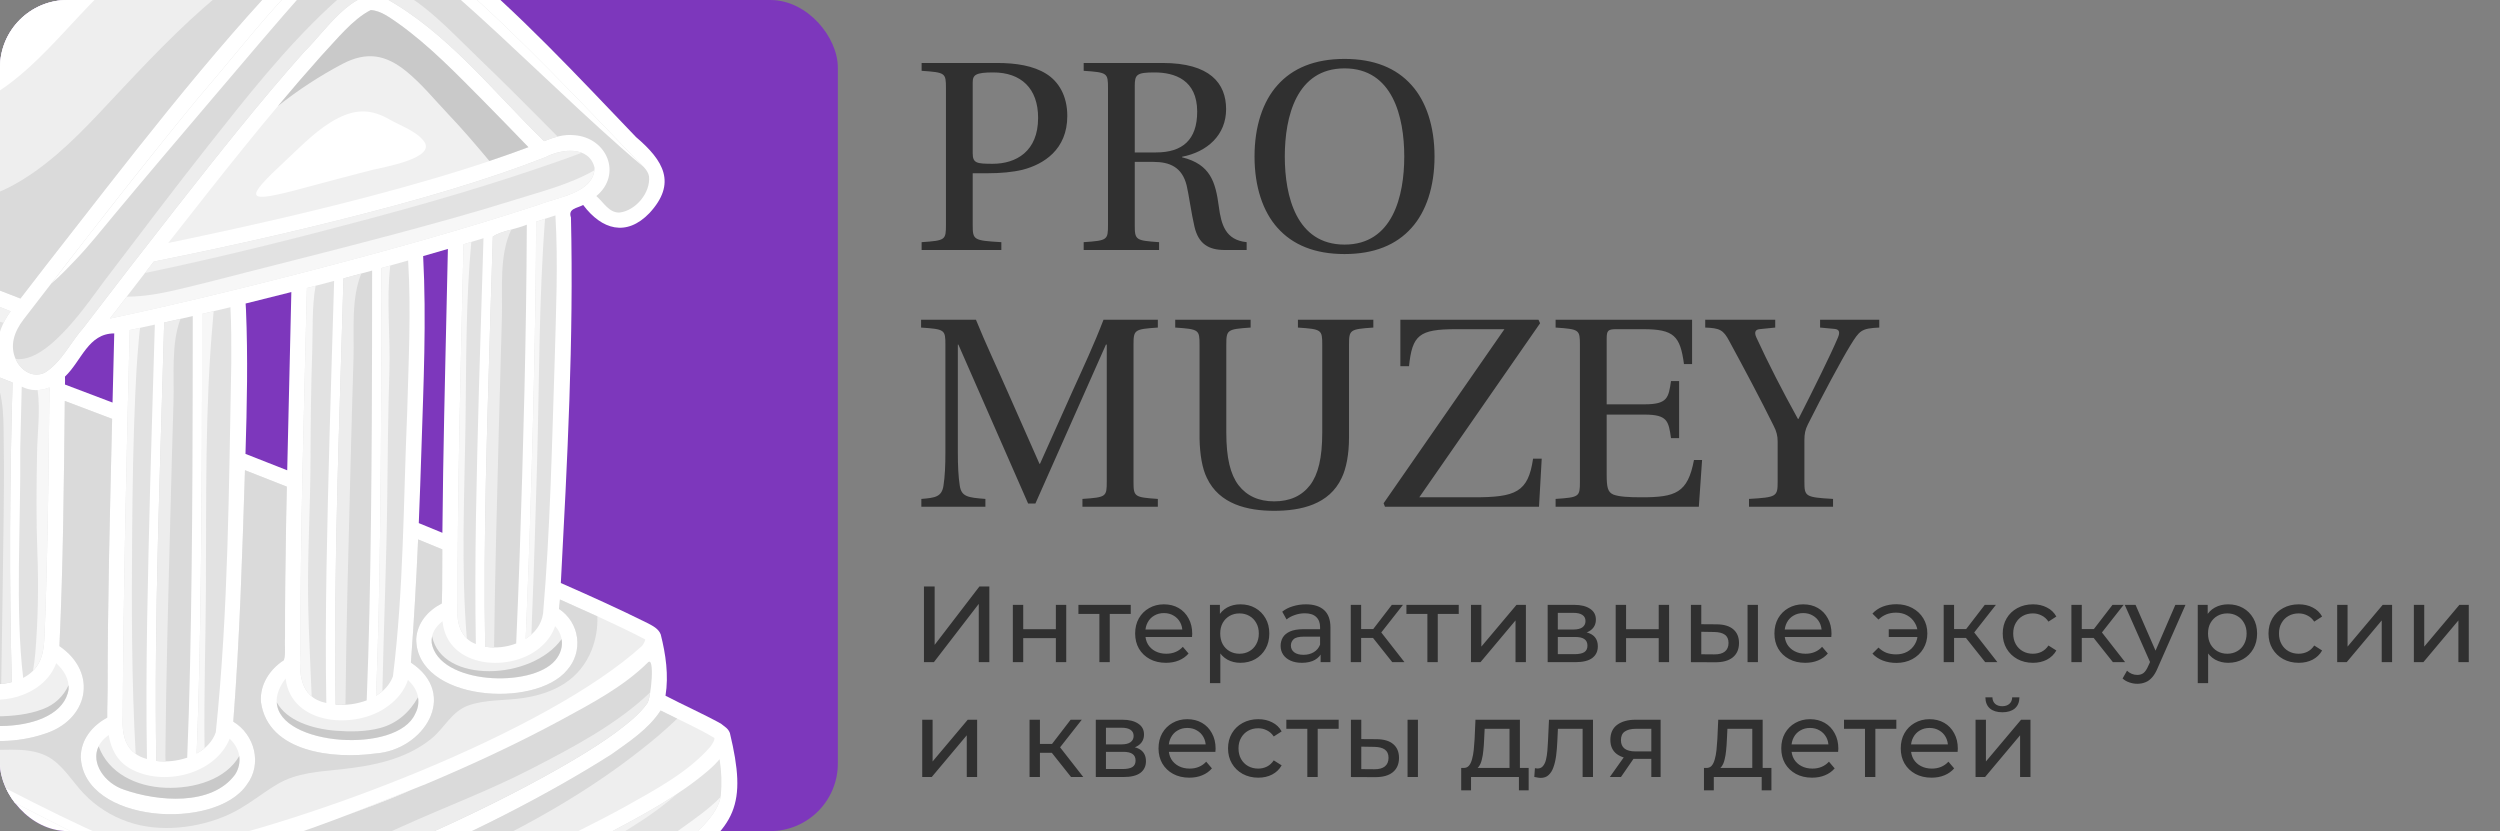
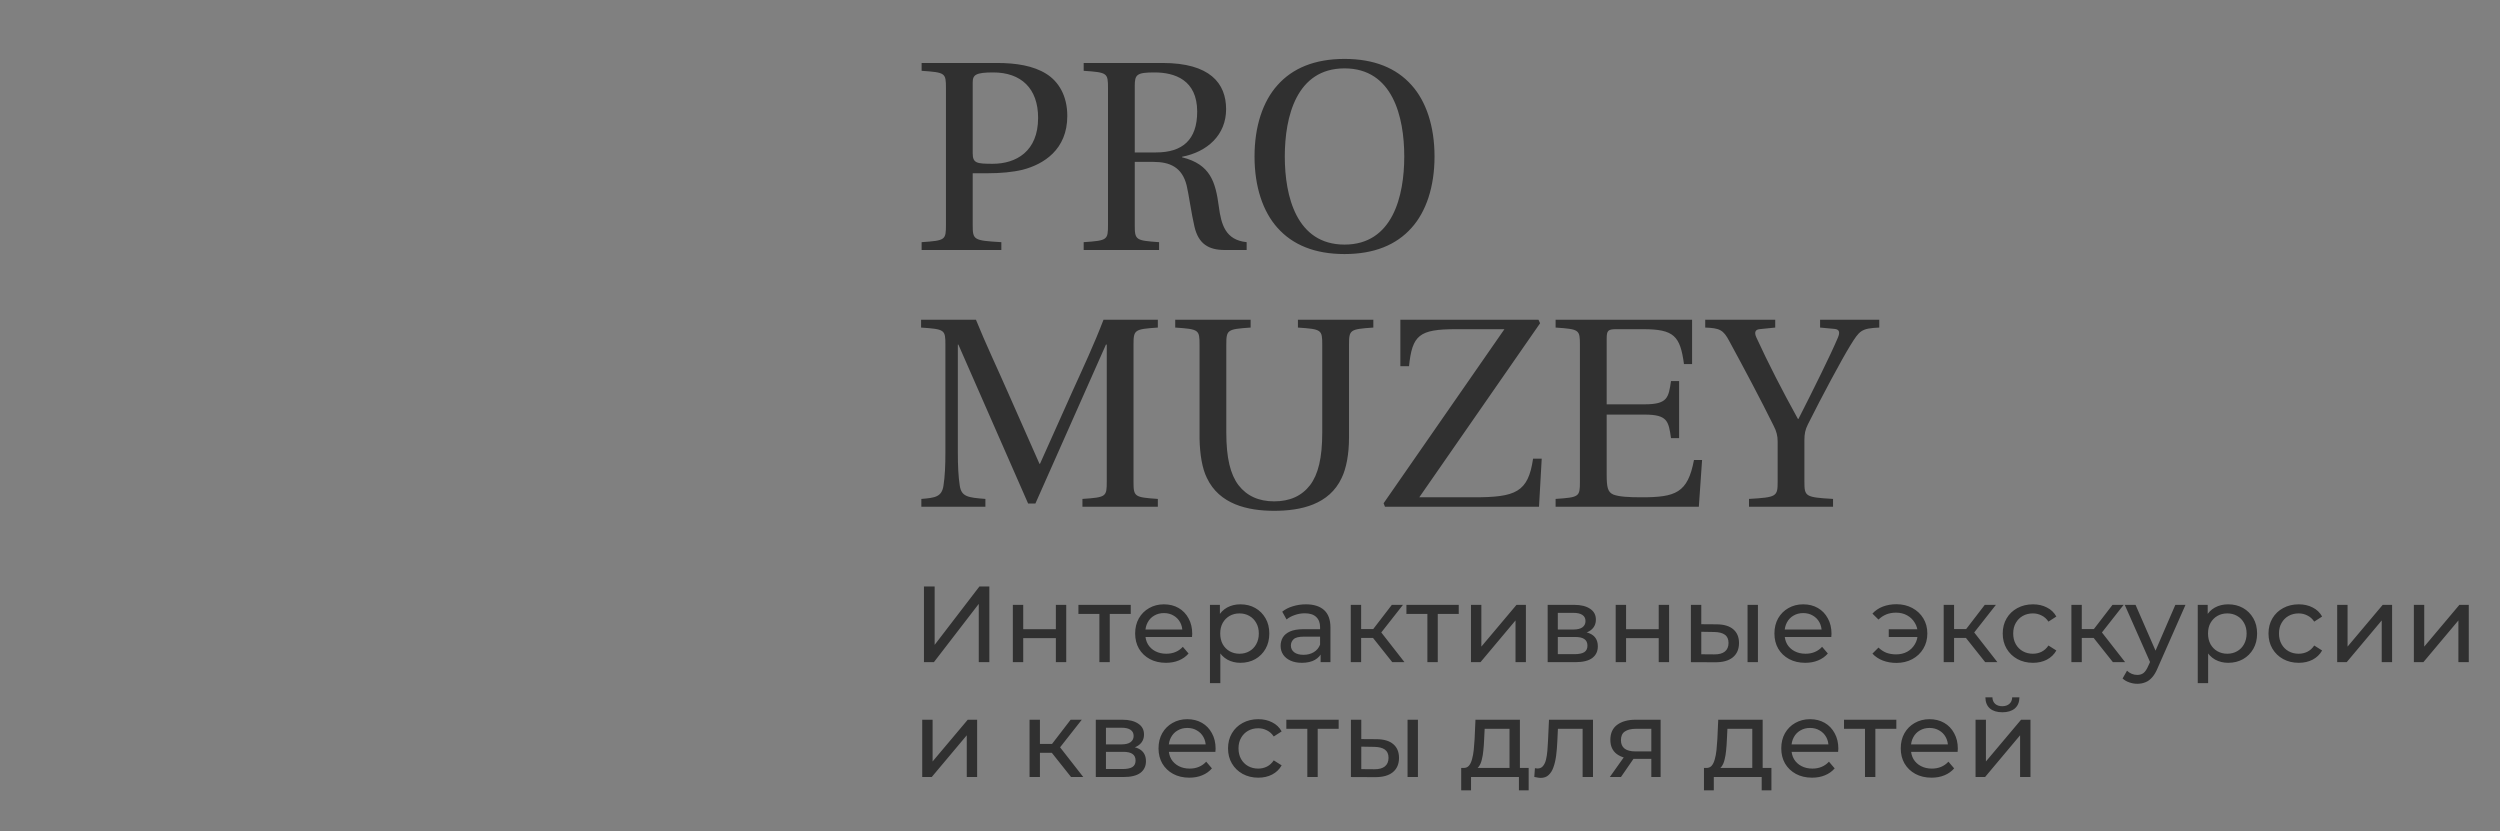
<svg xmlns="http://www.w3.org/2000/svg" width="370" height="123" viewBox="0 0 370 123" fill="none">
  <rect x="0" y="0" width="370" height="123" fill="#808080" stroke="none" />
  <g clip-path="url(#clip0_1618_2217)">
    <path d="M136.744 98V86.8H138.328V95.44L144.952 86.8H146.424V98H144.856V89.376L138.216 98H136.744ZM149.9 98V89.52H151.436V93.12H156.268V89.52H157.804V98H156.268V94.448H151.436V98H149.9ZM162.71 98V90.464L163.094 90.864H159.606V89.52H167.351V90.864H163.878L164.246 90.464V98H162.71ZM172.562 98.096C171.655 98.096 170.855 97.909 170.162 97.536C169.479 97.163 168.946 96.651 168.562 96C168.189 95.349 168.002 94.603 168.002 93.76C168.002 92.917 168.183 92.171 168.546 91.52C168.919 90.869 169.426 90.363 170.066 90C170.717 89.627 171.447 89.44 172.258 89.44C173.079 89.44 173.805 89.621 174.434 89.984C175.063 90.347 175.554 90.859 175.906 91.52C176.269 92.171 176.45 92.933 176.45 93.808C176.45 93.872 176.445 93.947 176.434 94.032C176.434 94.117 176.429 94.197 176.418 94.272H169.202V93.168H175.618L174.994 93.552C175.005 93.008 174.893 92.523 174.658 92.096C174.423 91.669 174.098 91.339 173.682 91.104C173.277 90.859 172.802 90.736 172.258 90.736C171.725 90.736 171.25 90.859 170.834 91.104C170.418 91.339 170.093 91.675 169.858 92.112C169.623 92.539 169.506 93.029 169.506 93.584V93.84C169.506 94.405 169.634 94.912 169.89 95.36C170.157 95.797 170.525 96.139 170.994 96.384C171.463 96.629 172.002 96.752 172.61 96.752C173.111 96.752 173.565 96.667 173.97 96.496C174.386 96.325 174.749 96.069 175.058 95.728L175.906 96.72C175.522 97.168 175.042 97.509 174.466 97.744C173.901 97.979 173.266 98.096 172.562 98.096ZM183.569 98.096C182.865 98.096 182.22 97.936 181.633 97.616C181.057 97.285 180.593 96.8 180.241 96.16C179.9 95.52 179.729 94.72 179.729 93.76C179.729 92.8 179.894 92 180.225 91.36C180.566 90.72 181.025 90.24 181.601 89.92C182.188 89.6 182.844 89.44 183.569 89.44C184.401 89.44 185.137 89.621 185.777 89.984C186.417 90.347 186.924 90.853 187.297 91.504C187.67 92.144 187.857 92.896 187.857 93.76C187.857 94.624 187.67 95.381 187.297 96.032C186.924 96.683 186.417 97.189 185.777 97.552C185.137 97.915 184.401 98.096 183.569 98.096ZM179.073 101.104V89.52H180.545V91.808L180.449 93.776L180.609 95.744V101.104H179.073ZM183.441 96.752C183.985 96.752 184.47 96.629 184.897 96.384C185.334 96.139 185.676 95.792 185.921 95.344C186.177 94.885 186.305 94.357 186.305 93.76C186.305 93.152 186.177 92.629 185.921 92.192C185.676 91.744 185.334 91.397 184.897 91.152C184.47 90.907 183.985 90.784 183.441 90.784C182.908 90.784 182.422 90.907 181.985 91.152C181.558 91.397 181.217 91.744 180.961 92.192C180.716 92.629 180.593 93.152 180.593 93.76C180.593 94.357 180.716 94.885 180.961 95.344C181.217 95.792 181.558 96.139 181.985 96.384C182.422 96.629 182.908 96.752 183.441 96.752ZM195.451 98V96.208L195.371 95.872V92.816C195.371 92.165 195.179 91.664 194.795 91.312C194.421 90.949 193.856 90.768 193.099 90.768C192.597 90.768 192.107 90.853 191.627 91.024C191.147 91.184 190.741 91.403 190.411 91.68L189.771 90.528C190.208 90.176 190.731 89.909 191.339 89.728C191.957 89.536 192.603 89.44 193.275 89.44C194.437 89.44 195.333 89.723 195.963 90.288C196.592 90.853 196.907 91.717 196.907 92.88V98H195.451ZM192.667 98.096C192.037 98.096 191.483 97.989 191.003 97.776C190.533 97.563 190.171 97.269 189.915 96.896C189.659 96.512 189.531 96.08 189.531 95.6C189.531 95.141 189.637 94.725 189.851 94.352C190.075 93.979 190.432 93.68 190.923 93.456C191.424 93.232 192.096 93.12 192.939 93.12H195.627V94.224H193.003C192.235 94.224 191.717 94.352 191.451 94.608C191.184 94.864 191.051 95.173 191.051 95.536C191.051 95.952 191.216 96.288 191.547 96.544C191.877 96.789 192.336 96.912 192.923 96.912C193.499 96.912 194 96.784 194.427 96.528C194.864 96.272 195.179 95.899 195.371 95.408L195.675 96.464C195.472 96.965 195.115 97.365 194.603 97.664C194.091 97.952 193.445 98.096 192.667 98.096ZM206.056 98L202.776 93.872L204.04 93.104L207.864 98H206.056ZM199.912 98V89.52H201.448V98H199.912ZM200.984 94.416V93.104H203.784V94.416H200.984ZM204.168 93.936L202.744 93.744L205.992 89.52H207.64L204.168 93.936ZM211.254 98V90.464L211.638 90.864H208.15V89.52H215.894V90.864H212.422L212.79 90.464V98H211.254ZM217.705 98V89.52H219.241V95.696L224.441 89.52H225.833V98H224.297V91.824L219.113 98H217.705ZM229.054 98V89.52H232.99C233.982 89.52 234.761 89.712 235.326 90.096C235.902 90.469 236.19 91.003 236.19 91.696C236.19 92.389 235.918 92.928 235.374 93.312C234.841 93.685 234.132 93.872 233.246 93.872L233.486 93.456C234.5 93.456 235.252 93.643 235.742 94.016C236.233 94.389 236.478 94.939 236.478 95.664C236.478 96.4 236.201 96.976 235.646 97.392C235.102 97.797 234.265 98 233.134 98H229.054ZM230.558 96.816H233.022C233.662 96.816 234.142 96.72 234.462 96.528C234.782 96.325 234.942 96.005 234.942 95.568C234.942 95.12 234.793 94.795 234.494 94.592C234.206 94.379 233.748 94.272 233.118 94.272H230.558V96.816ZM230.558 93.168H232.862C233.449 93.168 233.892 93.061 234.19 92.848C234.5 92.624 234.654 92.315 234.654 91.92C234.654 91.515 234.5 91.211 234.19 91.008C233.892 90.805 233.449 90.704 232.862 90.704H230.558V93.168ZM239.122 98V89.52H240.658V93.12H245.49V89.52H247.026V98H245.49V94.448H240.658V98H239.122ZM258.637 98V89.52H260.173V98H258.637ZM254.077 92.4C255.154 92.411 255.97 92.656 256.525 93.136C257.09 93.616 257.373 94.293 257.373 95.168C257.373 96.085 257.064 96.795 256.445 97.296C255.837 97.787 254.962 98.027 253.821 98.016L250.253 98V89.52H251.789V92.384L254.077 92.4ZM253.709 96.848C254.392 96.859 254.914 96.72 255.277 96.432C255.64 96.144 255.821 95.717 255.821 95.152C255.821 94.597 255.64 94.192 255.277 93.936C254.925 93.68 254.402 93.547 253.709 93.536L251.789 93.504V96.832L253.709 96.848ZM267.175 98.096C266.269 98.096 265.469 97.909 264.775 97.536C264.093 97.163 263.559 96.651 263.175 96C262.802 95.349 262.615 94.603 262.615 93.76C262.615 92.917 262.797 92.171 263.159 91.52C263.533 90.869 264.039 90.363 264.679 90C265.33 89.627 266.061 89.44 266.871 89.44C267.693 89.44 268.418 89.621 269.047 89.984C269.677 90.347 270.167 90.859 270.519 91.52C270.882 92.171 271.063 92.933 271.063 93.808C271.063 93.872 271.058 93.947 271.047 94.032C271.047 94.117 271.042 94.197 271.031 94.272H263.815V93.168H270.231L269.607 93.552C269.618 93.008 269.506 92.523 269.271 92.096C269.037 91.669 268.711 91.339 268.295 91.104C267.89 90.859 267.415 90.736 266.871 90.736C266.338 90.736 265.863 90.859 265.447 91.104C265.031 91.339 264.706 91.675 264.471 92.112C264.237 92.539 264.119 93.029 264.119 93.584V93.84C264.119 94.405 264.247 94.912 264.503 95.36C264.77 95.797 265.138 96.139 265.607 96.384C266.077 96.629 266.615 96.752 267.223 96.752C267.725 96.752 268.178 96.667 268.583 96.496C268.999 96.325 269.362 96.069 269.671 95.728L270.519 96.72C270.135 97.168 269.655 97.509 269.079 97.744C268.514 97.979 267.879 98.096 267.175 98.096ZM279.535 94.272V93.136H284.287V94.272H279.535ZM280.671 89.424C281.546 89.424 282.33 89.611 283.023 89.984C283.716 90.357 284.26 90.869 284.655 91.52C285.05 92.171 285.247 92.917 285.247 93.76C285.247 94.592 285.05 95.339 284.655 96C284.26 96.661 283.716 97.179 283.023 97.552C282.33 97.925 281.546 98.112 280.671 98.112C279.946 98.112 279.274 97.995 278.655 97.76C278.047 97.525 277.535 97.184 277.119 96.736L278.015 95.84C278.367 96.181 278.756 96.437 279.183 96.608C279.62 96.768 280.095 96.848 280.607 96.848C281.226 96.848 281.775 96.72 282.255 96.464C282.735 96.197 283.114 95.829 283.391 95.36C283.679 94.891 283.823 94.357 283.823 93.76C283.823 93.163 283.679 92.635 283.391 92.176C283.114 91.707 282.735 91.339 282.255 91.072C281.775 90.805 281.226 90.672 280.607 90.672C280.095 90.672 279.62 90.757 279.183 90.928C278.756 91.099 278.367 91.355 278.015 91.696L277.119 90.816C277.535 90.357 278.047 90.011 278.655 89.776C279.274 89.541 279.946 89.424 280.671 89.424ZM293.81 98L290.53 93.872L291.794 93.104L295.618 98H293.81ZM287.666 98V89.52H289.202V98H287.666ZM288.738 94.416V93.104H291.538V94.416H288.738ZM291.922 93.936L290.498 93.744L293.746 89.52H295.394L291.922 93.936ZM300.883 98.096C300.019 98.096 299.246 97.909 298.563 97.536C297.891 97.163 297.363 96.651 296.979 96C296.595 95.349 296.403 94.603 296.403 93.76C296.403 92.917 296.595 92.171 296.979 91.52C297.363 90.869 297.891 90.363 298.563 90C299.246 89.627 300.019 89.44 300.883 89.44C301.651 89.44 302.334 89.595 302.931 89.904C303.539 90.203 304.009 90.651 304.339 91.248L303.171 92C302.894 91.584 302.553 91.28 302.147 91.088C301.753 90.885 301.326 90.784 300.867 90.784C300.313 90.784 299.817 90.907 299.379 91.152C298.942 91.397 298.595 91.744 298.339 92.192C298.083 92.629 297.955 93.152 297.955 93.76C297.955 94.368 298.083 94.896 298.339 95.344C298.595 95.792 298.942 96.139 299.379 96.384C299.817 96.629 300.313 96.752 300.867 96.752C301.326 96.752 301.753 96.656 302.147 96.464C302.553 96.261 302.894 95.952 303.171 95.536L304.339 96.272C304.009 96.859 303.539 97.312 302.931 97.632C302.334 97.941 301.651 98.096 300.883 98.096ZM312.712 98L309.432 93.872L310.696 93.104L314.52 98H312.712ZM306.568 98V89.52H308.104V98H306.568ZM307.64 94.416V93.104H310.44V94.416H307.64ZM310.824 93.936L309.4 93.744L312.648 89.52H314.296L310.824 93.936ZM316.318 101.2C315.913 101.2 315.518 101.131 315.134 100.992C314.75 100.864 314.419 100.672 314.142 100.416L314.798 99.264C315.011 99.467 315.246 99.621 315.502 99.728C315.758 99.835 316.03 99.888 316.318 99.888C316.691 99.888 317.001 99.792 317.246 99.6C317.491 99.408 317.721 99.067 317.934 98.576L318.462 97.408L318.622 97.216L321.95 89.52H323.454L319.342 98.848C319.097 99.445 318.819 99.915 318.51 100.256C318.211 100.597 317.881 100.837 317.518 100.976C317.155 101.125 316.755 101.2 316.318 101.2ZM318.334 98.272L314.462 89.52H316.062L319.358 97.072L318.334 98.272ZM329.763 98.096C329.059 98.096 328.413 97.936 327.827 97.616C327.251 97.285 326.787 96.8 326.435 96.16C326.093 95.52 325.923 94.72 325.923 93.76C325.923 92.8 326.088 92 326.419 91.36C326.76 90.72 327.219 90.24 327.795 89.92C328.381 89.6 329.037 89.44 329.763 89.44C330.595 89.44 331.331 89.621 331.971 89.984C332.611 90.347 333.117 90.853 333.491 91.504C333.864 92.144 334.051 92.896 334.051 93.76C334.051 94.624 333.864 95.381 333.491 96.032C333.117 96.683 332.611 97.189 331.971 97.552C331.331 97.915 330.595 98.096 329.763 98.096ZM325.267 101.104V89.52H326.739V91.808L326.643 93.776L326.803 95.744V101.104H325.267ZM329.635 96.752C330.179 96.752 330.664 96.629 331.091 96.384C331.528 96.139 331.869 95.792 332.115 95.344C332.371 94.885 332.499 94.357 332.499 93.76C332.499 93.152 332.371 92.629 332.115 92.192C331.869 91.744 331.528 91.397 331.091 91.152C330.664 90.907 330.179 90.784 329.635 90.784C329.101 90.784 328.616 90.907 328.179 91.152C327.752 91.397 327.411 91.744 327.155 92.192C326.909 92.629 326.787 93.152 326.787 93.76C326.787 94.357 326.909 94.885 327.155 95.344C327.411 95.792 327.752 96.139 328.179 96.384C328.616 96.629 329.101 96.752 329.635 96.752ZM340.218 98.096C339.354 98.096 338.581 97.909 337.898 97.536C337.226 97.163 336.698 96.651 336.314 96C335.93 95.349 335.738 94.603 335.738 93.76C335.738 92.917 335.93 92.171 336.314 91.52C336.698 90.869 337.226 90.363 337.898 90C338.581 89.627 339.354 89.44 340.218 89.44C340.986 89.44 341.669 89.595 342.266 89.904C342.874 90.203 343.344 90.651 343.674 91.248L342.506 92C342.229 91.584 341.888 91.28 341.482 91.088C341.088 90.885 340.661 90.784 340.202 90.784C339.648 90.784 339.152 90.907 338.714 91.152C338.277 91.397 337.93 91.744 337.674 92.192C337.418 92.629 337.29 93.152 337.29 93.76C337.29 94.368 337.418 94.896 337.674 95.344C337.93 95.792 338.277 96.139 338.714 96.384C339.152 96.629 339.648 96.752 340.202 96.752C340.661 96.752 341.088 96.656 341.482 96.464C341.888 96.261 342.229 95.952 342.506 95.536L343.674 96.272C343.344 96.859 342.874 97.312 342.266 97.632C341.669 97.941 340.986 98.096 340.218 98.096ZM345.903 98V89.52H347.439V95.696L352.639 89.52H354.031V98H352.495V91.824L347.311 98H345.903ZM357.252 98V89.52H358.788V95.696L363.988 89.52H365.38V98H363.844V91.824L358.66 98H357.252ZM136.488 115V106.52H138.024V112.696L143.224 106.52H144.616V115H143.08V108.824L137.896 115H136.488ZM158.518 115L155.238 110.872L156.502 110.104L160.326 115H158.518ZM152.374 115V106.52H153.91V115H152.374ZM153.446 111.416V110.104H156.246V111.416H153.446ZM156.63 110.936L155.206 110.744L158.454 106.52H160.102L156.63 110.936ZM162.177 115V106.52H166.113C167.105 106.52 167.883 106.712 168.449 107.096C169.025 107.469 169.313 108.003 169.313 108.696C169.313 109.389 169.041 109.928 168.497 110.312C167.963 110.685 167.254 110.872 166.369 110.872L166.609 110.456C167.622 110.456 168.374 110.643 168.865 111.016C169.355 111.389 169.601 111.939 169.601 112.664C169.601 113.4 169.323 113.976 168.769 114.392C168.225 114.797 167.387 115 166.257 115H162.177ZM163.681 113.816H166.145C166.785 113.816 167.265 113.72 167.585 113.528C167.905 113.325 168.065 113.005 168.065 112.568C168.065 112.12 167.915 111.795 167.617 111.592C167.329 111.379 166.87 111.272 166.241 111.272H163.681V113.816ZM163.681 110.168H165.985C166.571 110.168 167.014 110.061 167.313 109.848C167.622 109.624 167.777 109.315 167.777 108.92C167.777 108.515 167.622 108.211 167.313 108.008C167.014 107.805 166.571 107.704 165.985 107.704H163.681V110.168ZM176.021 115.096C175.114 115.096 174.314 114.909 173.621 114.536C172.938 114.163 172.405 113.651 172.021 113C171.648 112.349 171.461 111.603 171.461 110.76C171.461 109.917 171.642 109.171 172.005 108.52C172.378 107.869 172.885 107.363 173.525 107C174.176 106.627 174.906 106.44 175.717 106.44C176.538 106.44 177.264 106.621 177.893 106.984C178.522 107.347 179.013 107.859 179.365 108.52C179.728 109.171 179.909 109.933 179.909 110.808C179.909 110.872 179.904 110.947 179.893 111.032C179.893 111.117 179.888 111.197 179.877 111.272H172.661V110.168H179.077L178.453 110.552C178.464 110.008 178.352 109.523 178.117 109.096C177.882 108.669 177.557 108.339 177.141 108.104C176.736 107.859 176.261 107.736 175.717 107.736C175.184 107.736 174.709 107.859 174.293 108.104C173.877 108.339 173.552 108.675 173.317 109.112C173.082 109.539 172.965 110.029 172.965 110.584V110.84C172.965 111.405 173.093 111.912 173.349 112.36C173.616 112.797 173.984 113.139 174.453 113.384C174.922 113.629 175.461 113.752 176.069 113.752C176.57 113.752 177.024 113.667 177.429 113.496C177.845 113.325 178.208 113.069 178.517 112.728L179.365 113.72C178.981 114.168 178.501 114.509 177.925 114.744C177.36 114.979 176.725 115.096 176.021 115.096ZM186.228 115.096C185.364 115.096 184.59 114.909 183.908 114.536C183.236 114.163 182.708 113.651 182.324 113C181.94 112.349 181.748 111.603 181.748 110.76C181.748 109.917 181.94 109.171 182.324 108.52C182.708 107.869 183.236 107.363 183.908 107C184.59 106.627 185.364 106.44 186.228 106.44C186.996 106.44 187.678 106.595 188.276 106.904C188.884 107.203 189.353 107.651 189.684 108.248L188.516 109C188.238 108.584 187.897 108.28 187.492 108.088C187.097 107.885 186.67 107.784 186.212 107.784C185.657 107.784 185.161 107.907 184.724 108.152C184.286 108.397 183.94 108.744 183.684 109.192C183.428 109.629 183.3 110.152 183.3 110.76C183.3 111.368 183.428 111.896 183.684 112.344C183.94 112.792 184.286 113.139 184.724 113.384C185.161 113.629 185.657 113.752 186.212 113.752C186.67 113.752 187.097 113.656 187.492 113.464C187.897 113.261 188.238 112.952 188.516 112.536L189.684 113.272C189.353 113.859 188.884 114.312 188.276 114.632C187.678 114.941 186.996 115.096 186.228 115.096ZM193.483 115V107.464L193.867 107.864H190.379V106.52H198.123V107.864H194.651L195.019 107.464V115H193.483ZM208.318 115V106.52H209.854V115H208.318ZM203.758 109.4C204.835 109.411 205.651 109.656 206.206 110.136C206.771 110.616 207.054 111.293 207.054 112.168C207.054 113.085 206.744 113.795 206.126 114.296C205.518 114.787 204.643 115.027 203.502 115.016L199.934 115V106.52H201.47V109.384L203.758 109.4ZM203.39 113.848C204.072 113.859 204.595 113.72 204.958 113.432C205.32 113.144 205.502 112.717 205.502 112.152C205.502 111.597 205.32 111.192 204.958 110.936C204.606 110.68 204.083 110.547 203.39 110.536L201.47 110.504V113.832L203.39 113.848ZM223.409 114.28V107.864H219.729L219.649 109.496C219.627 110.029 219.59 110.547 219.537 111.048C219.494 111.539 219.419 111.992 219.313 112.408C219.217 112.824 219.073 113.165 218.881 113.432C218.689 113.699 218.433 113.864 218.113 113.928L216.593 113.656C216.923 113.667 217.19 113.56 217.393 113.336C217.595 113.101 217.75 112.781 217.857 112.376C217.974 111.971 218.059 111.512 218.113 111C218.166 110.477 218.209 109.939 218.241 109.384L218.369 106.52H224.945V114.28H223.409ZM216.257 116.968V113.656H226.241V116.968H224.801V115H217.713V116.968H216.257ZM227.074 114.984L227.17 113.688C227.244 113.699 227.314 113.709 227.378 113.72C227.442 113.731 227.5 113.736 227.554 113.736C227.895 113.736 228.162 113.619 228.354 113.384C228.556 113.149 228.706 112.84 228.802 112.456C228.898 112.061 228.967 111.619 229.01 111.128C229.052 110.637 229.084 110.147 229.106 109.656L229.25 106.52H235.762V115H234.226V107.416L234.594 107.864H230.242L230.594 107.4L230.482 109.752C230.45 110.499 230.391 111.197 230.306 111.848C230.22 112.499 230.087 113.069 229.906 113.56C229.735 114.051 229.495 114.435 229.186 114.712C228.887 114.989 228.498 115.128 228.018 115.128C227.879 115.128 227.73 115.112 227.57 115.08C227.42 115.059 227.255 115.027 227.074 114.984ZM244.396 115V112.024L244.636 112.312H241.932C240.801 112.312 239.916 112.072 239.276 111.592C238.646 111.112 238.332 110.413 238.332 109.496C238.332 108.515 238.668 107.773 239.34 107.272C240.022 106.771 240.929 106.52 242.06 106.52H245.772V115H244.396ZM238.252 115L240.556 111.752H242.14L239.9 115H238.252ZM244.396 111.544V107.432L244.636 107.864H242.108C241.404 107.864 240.86 107.997 240.476 108.264C240.092 108.52 239.9 108.947 239.9 109.544C239.9 110.653 240.614 111.208 242.044 111.208H244.636L244.396 111.544ZM259.338 114.28V107.864H255.658L255.578 109.496C255.556 110.029 255.519 110.547 255.466 111.048C255.423 111.539 255.348 111.992 255.242 112.408C255.146 112.824 255.002 113.165 254.81 113.432C254.618 113.699 254.362 113.864 254.042 113.928L252.522 113.656C252.852 113.667 253.119 113.56 253.322 113.336C253.524 113.101 253.679 112.781 253.786 112.376C253.903 111.971 253.988 111.512 254.042 111C254.095 110.477 254.138 109.939 254.17 109.384L254.298 106.52H260.874V114.28H259.338ZM252.186 116.968V113.656H262.17V116.968H260.73V115H253.642V116.968H252.186ZM268.187 115.096C267.28 115.096 266.48 114.909 265.787 114.536C265.104 114.163 264.571 113.651 264.187 113C263.813 112.349 263.627 111.603 263.627 110.76C263.627 109.917 263.808 109.171 264.171 108.52C264.544 107.869 265.051 107.363 265.691 107C266.341 106.627 267.072 106.44 267.883 106.44C268.704 106.44 269.429 106.621 270.059 106.984C270.688 107.347 271.179 107.859 271.531 108.52C271.893 109.171 272.075 109.933 272.075 110.808C272.075 110.872 272.069 110.947 272.059 111.032C272.059 111.117 272.053 111.197 272.043 111.272H264.827V110.168H271.243L270.619 110.552C270.629 110.008 270.517 109.523 270.283 109.096C270.048 108.669 269.723 108.339 269.307 108.104C268.901 107.859 268.427 107.736 267.883 107.736C267.349 107.736 266.875 107.859 266.459 108.104C266.043 108.339 265.717 108.675 265.483 109.112C265.248 109.539 265.131 110.029 265.131 110.584V110.84C265.131 111.405 265.259 111.912 265.515 112.36C265.781 112.797 266.149 113.139 266.619 113.384C267.088 113.629 267.627 113.752 268.235 113.752C268.736 113.752 269.189 113.667 269.595 113.496C270.011 113.325 270.373 113.069 270.683 112.728L271.531 113.72C271.147 114.168 270.667 114.509 270.091 114.744C269.525 114.979 268.891 115.096 268.187 115.096ZM276.018 115V107.464L276.402 107.864H272.914V106.52H280.658V107.864H277.186L277.554 107.464V115H276.018ZM285.87 115.096C284.963 115.096 284.163 114.909 283.47 114.536C282.787 114.163 282.254 113.651 281.87 113C281.496 112.349 281.31 111.603 281.31 110.76C281.31 109.917 281.491 109.171 281.854 108.52C282.227 107.869 282.734 107.363 283.374 107C284.024 106.627 284.755 106.44 285.566 106.44C286.387 106.44 287.112 106.621 287.742 106.984C288.371 107.347 288.862 107.859 289.214 108.52C289.576 109.171 289.758 109.933 289.758 110.808C289.758 110.872 289.752 110.947 289.742 111.032C289.742 111.117 289.736 111.197 289.726 111.272H282.51V110.168H288.926L288.302 110.552C288.312 110.008 288.2 109.523 287.966 109.096C287.731 108.669 287.406 108.339 286.99 108.104C286.584 107.859 286.11 107.736 285.566 107.736C285.032 107.736 284.558 107.859 284.142 108.104C283.726 108.339 283.4 108.675 283.166 109.112C282.931 109.539 282.814 110.029 282.814 110.584V110.84C282.814 111.405 282.942 111.912 283.198 112.36C283.464 112.797 283.832 113.139 284.302 113.384C284.771 113.629 285.31 113.752 285.918 113.752C286.419 113.752 286.872 113.667 287.278 113.496C287.694 113.325 288.056 113.069 288.366 112.728L289.214 113.72C288.83 114.168 288.35 114.509 287.774 114.744C287.208 114.979 286.574 115.096 285.87 115.096ZM292.381 115V106.52H293.917V112.696L299.117 106.52H300.509V115H298.973V108.824L293.789 115H292.381ZM296.349 105.416C295.57 105.416 294.957 105.229 294.509 104.856C294.071 104.472 293.847 103.923 293.837 103.208H294.877C294.887 103.613 295.021 103.933 295.277 104.168C295.543 104.403 295.895 104.52 296.333 104.52C296.77 104.52 297.122 104.403 297.389 104.168C297.655 103.933 297.794 103.613 297.805 103.208H298.877C298.866 103.923 298.637 104.472 298.189 104.856C297.741 105.229 297.127 105.416 296.349 105.416Z" fill="#303030" />
    <path d="M136.4 37H148.2V35.84C144.08 35.6 143.96 35.52 143.96 33.28V25.64H146.24C148.08 25.64 149.88 25.48 151.36 25.12C154.44 24.32 157.96 22.16 157.96 17.16C157.96 14.12 156.64 12.04 154.84 10.92C152.92 9.72 150.36 9.32 147.56 9.32H136.4V10.48C139.92 10.72 140 10.8 140 13.04V33.28C140 35.52 139.92 35.6 136.4 35.84V37ZM143.96 22.68V12.2C143.96 11.08 144.4 10.72 147 10.72C151.12 10.72 153.64 13.08 153.64 17.44C153.64 22.44 150.36 24.24 146.92 24.24C144.56 24.24 143.96 24.16 143.96 22.68ZM160.384 37H171.544V35.84C168.064 35.6 167.944 35.52 167.944 33.28V23.96H170.704C173.104 23.96 174.944 24.72 175.624 27.44C175.904 28.56 176.344 31.72 176.784 33.56C177.384 36.12 178.904 37 181.264 37H184.504V35.84C181.384 35.52 180.744 33.28 180.384 30.56C179.904 27 179.184 24.32 174.944 23.28V23.2C178.704 22.48 181.464 19.96 181.464 16.16C181.464 12.32 179.064 9.32 172.064 9.32H160.384V10.48C163.904 10.72 163.984 10.8 163.984 13.04V33.28C163.984 35.52 163.904 35.6 160.384 35.84V37ZM167.944 22.56V12.72C167.944 11.04 168.224 10.72 170.864 10.72C173.824 10.72 177.184 11.8 177.184 16.52C177.184 20.72 174.984 22.56 171.104 22.56H167.944ZM185.67 23.16C185.67 27.64 186.91 31.32 189.07 33.72C191.31 36.24 194.59 37.6 198.99 37.6C203.39 37.6 206.67 36.24 208.91 33.72C211.07 31.32 212.31 27.64 212.31 23.16C212.31 18.68 211.07 15 208.91 12.6C206.67 10.08 203.39 8.72 198.99 8.72C194.59 8.72 191.31 10.08 189.07 12.6C186.91 15 185.67 18.68 185.67 23.16ZM190.15 23.16C190.15 17.28 191.87 10.12 198.99 10.12C206.11 10.12 207.83 17.28 207.83 23.16C207.83 29.04 206.11 36.2 198.99 36.2C191.87 36.2 190.15 29.04 190.15 23.16ZM136.32 48.48C139.84 48.72 139.92 48.8 139.92 51.04V66.88C139.92 69 139.84 70.52 139.64 71.84C139.4 73.52 138.44 73.68 136.36 73.84V75H145.84V73.84C143.24 73.64 142.28 73.52 142.04 71.84C141.84 70.52 141.76 69 141.76 66.88V51H141.84L152.16 74.52H153.24L163.68 51H163.8V71.28C163.8 73.52 163.72 73.6 160.2 73.84V75H171.36V73.84C167.88 73.6 167.76 73.52 167.76 71.28V51.04C167.76 48.8 167.88 48.72 171.36 48.48V47.32H163.32C161.96 50.88 160.32 54.4 158.72 57.92L153.92 68.64H153.84L149.12 57.96C147.56 54.4 145.88 50.88 144.44 47.32H136.32V48.48ZM173.933 48.48C177.453 48.72 177.533 48.8 177.533 51.04V64.88C177.573 67.24 177.933 69.36 178.613 70.72C180.453 74.64 184.653 75.6 188.573 75.6C192.533 75.6 196.733 74.68 198.573 70.72C199.253 69.32 199.653 67.2 199.653 64.8V51.04C199.653 48.8 199.773 48.72 203.253 48.48V47.32H192.093V48.48C195.613 48.72 195.693 48.8 195.693 51.04V64C195.693 67.8 195.093 70.2 193.893 71.8C192.653 73.4 190.893 74.2 188.573 74.2C186.293 74.2 184.533 73.4 183.293 71.8C182.093 70.2 181.493 67.8 181.493 64V51.04C181.493 48.8 181.613 48.72 185.093 48.48V47.32H173.933V48.48ZM204.774 74.48L204.974 75H227.774L228.174 67.88H226.894C226.174 72.88 224.294 73.6 218.134 73.6H210.054L227.934 47.84L227.694 47.32H207.254V54.2H208.534C209.014 49.6 210.014 48.72 215.494 48.72H222.654L204.774 74.48ZM230.228 75H251.428L251.908 68.08H250.708C249.788 72.96 247.988 73.6 242.948 73.6C241.068 73.6 239.628 73.52 238.788 73.2C237.948 72.84 237.788 72.16 237.788 70.2V61.36H243.388C246.788 61.36 246.948 62.32 247.308 64.84H248.508V56.4H247.308C246.948 58.88 246.788 59.84 243.388 59.84H237.788V50.16C237.788 48.88 237.988 48.72 239.268 48.72H243.188C247.748 48.72 248.668 49.72 249.228 53.88H250.428V47.32H230.228V48.48C233.748 48.72 233.828 48.8 233.828 51.04V71.28C233.828 73.52 233.748 73.6 230.228 73.84V75ZM252.372 48.48C254.492 48.56 255.052 48.8 255.932 50.48C258.172 54.6 260.532 59.04 262.492 63C262.932 63.84 263.092 64.52 263.092 65.32V71.28C263.092 73.48 262.972 73.6 258.852 73.84V75H271.292V73.84C267.172 73.6 267.052 73.48 267.052 71.28V65.16C267.052 64.2 267.172 63.6 267.572 62.8C269.612 58.72 272.612 53.12 273.852 51.12C275.212 48.92 275.452 48.6 278.132 48.48V47.32H269.372V48.48L271.532 48.68C272.252 48.76 272.332 49.2 272.012 49.96C271.012 52.36 268.292 57.84 266.172 62H266.092C263.772 57.8 261.692 53.76 259.932 49.92C259.612 49.2 259.772 48.8 260.372 48.72L262.732 48.48V47.32H252.372V48.48Z" fill="#303030" />
    <g clip-path="url(#clip1_1618_2217)">
      <rect width="124" height="123" rx="10" fill="#7D37BC" />
      <path d="M108.024 108.488C107.756 107.781 107.268 107.577 106.697 107.099C104.023 105.623 101.206 104.385 98.494 102.969C98.986 99.957 98.53 96.819 97.788 93.896C97.458 93.029 96.568 92.605 95.804 92.204C91.594 90.109 87.307 88.179 83.004 86.287C83.958 68.283 84.921 50.221 84.502 32.191C84.034 30.844 85.401 30.838 86.307 30.333C89.067 34.02 92.719 35.068 96.119 31.537C100.208 27.105 98.21 23.762 94.135 20.29C85.44 11.228 76.817 1.884 67.092 -6.095C63.503 -8.965 59.484 -12.53 54.754 -13.038C31.879 -19.823 9.325 -27.673 -13.489 -34.63C-15.769 -35.322 -18.066 -36.487 -20.454 -35.781C-25.174 -34.154 -29.142 -30.892 -33.107 -27.956C-44.735 -18.787 -55.606 -8.56 -65.236 2.696C-67.084 5.076 -69.334 7.3 -70.465 10.141C-71.594 13.446 -71.06 18.102 -68.037 20.243C-64.341 22.848 -60.312 25.064 -56.413 27.345C-56.574 41.033 -56.612 54.773 -56.072 68.46C-59.163 69.511 -62.222 70.642 -65.234 71.916C-68.37 73.395 -72.143 74.633 -74.073 77.702C-74.798 79.829 -74.627 82.255 -74.411 84.471C-77.982 86.138 -82.189 87.536 -84.374 91.004C-85.548 95.71 -85.262 101.879 -81.86 105.643C-79.14 107.722 -75.909 109.156 -72.992 110.967C-65.132 115.455 -57.177 119.774 -49.198 124.045C-28.253 135.186 -7.208 146.19 14.021 156.764C21.851 159.524 30.536 157.054 38.332 155.252C59.994 149.386 81.167 140.463 100.077 128.34C109.028 122.448 110.568 119.089 108.024 108.488ZM-37.164 62.895C-36.946 54.678 -36.857 46.457 -36.768 38.238C-35.553 38.886 -34.337 39.532 -33.119 40.176C-33.169 47.401 -33.119 54.627 -33.036 61.852C-34.417 62.189 -35.793 62.537 -37.164 62.895ZM-10.077 57.178C-11.246 57.358 -12.41 57.553 -13.575 57.753C-13.54 55.156 -13.511 52.559 -13.485 49.965C-12.348 50.494 -11.21 51.017 -10.071 51.534C-10.085 53.414 -10.075 55.297 -10.077 57.178ZM16.655 59.58C14.31 58.685 11.964 57.795 9.616 56.912C9.616 56.515 9.646 56.118 9.616 55.737C12.09 53.395 13.028 49.353 16.909 49.346C16.824 52.756 16.74 56.168 16.655 59.58ZM42.508 69.604C40.449 68.794 38.39 67.984 36.331 67.176C36.551 60.058 36.706 52.92 36.404 45.818C36.39 45.519 36.368 45.223 36.35 44.922C38.609 44.37 40.866 43.805 43.119 43.225C42.909 52.018 42.705 60.811 42.508 69.604ZM65.586 69.894C65.538 72.882 65.501 75.869 65.473 78.855C64.309 78.375 63.145 77.896 61.98 77.419C62.13 73.731 62.263 70.045 62.376 66.359C62.676 56.898 63.124 47.366 62.626 37.905C63.846 37.552 65.07 37.205 66.288 36.843C66.052 47.86 65.765 58.876 65.586 69.894Z" fill="white" />
      <path d="M79.817 30.266C68.355 34.035 56.714 37.249 45.039 40.284C35.495 42.76 25.905 45.087 16.261 47.142C18.417 44.325 20.583 41.515 22.758 38.711C34.901 36.283 47.003 33.521 58.957 30.278C64.105 28.869 69.228 27.352 74.276 25.622C76.459 24.874 78.625 24.086 80.771 23.241C83.13 22.001 87.217 21.553 88.001 24.844C87.931 28.566 82.533 29.175 79.817 30.266Z" fill="#E2E2E2" />
      <path d="M65.494 91.939C66.155 99.029 75.961 99.7 80.294 95.51C81.144 94.731 81.785 93.753 82.16 92.663C83.444 94.115 83.577 96.079 82.16 97.754C78.691 101.858 64.967 101.34 63.887 95.151C63.768 93.766 64.487 92.715 65.494 91.939Z" fill="#F0F0F0" />
      <path d="M70.426 95.316C68.314 94.551 67.578 92.37 67.718 90.248C67.689 72.217 68.187 54.182 68.599 36.153C69.587 35.855 70.573 35.556 71.557 35.256C71.337 42.751 71.087 50.246 70.877 57.741C70.547 70.26 70.2 82.79 70.426 95.316Z" fill="#E2E2E2" />
      <path d="M72.575 46.716C72.697 42.816 72.817 38.914 72.936 35.011C74.146 34.186 76.413 33.908 77.969 33.252C77.905 49.67 77.453 66.086 76.9 82.494C76.751 86.742 76.583 90.989 76.396 95.234C74.933 95.794 73.348 95.959 71.801 95.712C71.507 79.377 72.117 63.043 72.575 46.716Z" fill="#DADADA" />
      <path d="M82.1 53.151C81.689 65.705 81.445 78.296 80.376 90.803C80.136 92.469 79.126 93.709 77.797 94.544C78.141 86.623 78.424 78.701 78.648 70.776C78.912 61.9 79.111 53.023 79.243 44.143C79.299 40.366 79.332 36.589 79.342 32.811C79.739 32.68 80.152 32.557 80.554 32.414C81.096 32.234 81.65 32.059 82.203 31.881C82.621 38.947 82.284 46.105 82.1 53.151Z" fill="#E2E2E2" />
      <path d="M57.42 104.5C58.767 103.528 59.86 102.205 60.378 100.631C61.767 101.919 62.463 103.718 61.444 105.635C58.39 112.608 35.207 109.84 42.272 100.411C43.083 107.408 52.744 108.055 57.42 104.5Z" fill="#F0F0F0" />
      <path d="M48.295 104.053C44.232 103.197 44.25 99.49 44.476 96.105C44.426 78.277 45.015 60.456 45.42 42.633C46.765 42.284 48.109 41.93 49.451 41.57C49.229 49.124 48.985 56.681 48.779 64.235C48.441 77.503 48.063 90.779 48.295 104.053Z" fill="#E2E2E2" />
      <path d="M50.832 41.205C52.249 40.824 53.663 40.433 55.075 40.042C55.075 47.592 55.059 55.143 55.026 62.693C54.974 72.073 54.881 81.454 54.669 90.832C54.572 95.108 54.44 99.382 54.272 103.654C52.805 104.199 51.236 104.416 49.675 104.288C49.352 83.256 50.263 62.225 50.832 41.205Z" fill="#DADADA" />
      <path d="M60.262 61.041C59.699 74.045 59.76 87.194 58.157 100.095C57.697 101.34 56.786 102.293 55.658 102.977C55.989 94.875 56.144 86.765 56.253 78.657C56.423 65.659 56.451 52.669 56.451 39.663C57.774 39.295 59.091 38.926 60.403 38.554C60.857 46.023 60.461 53.594 60.262 61.041Z" fill="#E2E2E2" />
      <path d="M19.315 113.777C24.145 116.456 31.813 114.65 33.995 109.33C35.441 110.718 36.009 112.664 34.789 114.632C31.331 119.35 23.308 118.612 18.382 116.878C14.812 115.718 12.409 111.361 16.087 108.788C16.432 110.812 17.283 112.621 19.315 113.777Z" fill="#F0F0F0" />
      <path d="M21.75 112.334C18.883 111.569 18.066 109.311 18.153 106.581C18.262 87.322 18.707 68.095 19.193 48.852C20.435 48.587 21.676 48.317 22.916 48.041C22.69 55.855 22.444 63.669 22.234 71.483C21.897 85.104 21.512 98.718 21.75 112.334Z" fill="#E2E2E2" />
-       <path d="M24.296 47.735C25.708 47.418 27.12 47.106 28.529 46.779C28.529 54.532 28.512 62.285 28.479 70.039C28.428 79.589 28.335 89.139 28.124 98.688C28.023 103.169 27.892 107.653 27.706 112.134C26.233 112.632 24.668 112.8 23.123 112.624C22.792 90.99 23.724 69.357 24.296 47.735Z" fill="#DADADA" />
+       <path d="M24.296 47.735C25.708 47.418 27.12 47.106 28.529 46.779C28.529 54.532 28.512 62.285 28.479 70.039C28.428 79.589 28.335 89.139 28.124 98.688C28.023 103.169 27.892 107.653 27.706 112.134C26.233 112.632 24.668 112.8 23.123 112.624Z" fill="#DADADA" />
      <path d="M34.23 53.689C33.873 71.902 33.814 90.269 31.939 108.373C31.457 109.774 30.399 110.813 29.1 111.523C29.443 103.106 29.598 94.681 29.707 86.257C29.876 72.992 29.905 59.726 29.905 46.46C31.308 46.132 32.707 45.795 34.105 45.468C34.248 48.206 34.238 50.951 34.23 53.689Z" fill="#E2E2E2" />
      <path d="M24.9 35.961C32.26 26.571 39.608 17.152 47.566 8.259C49.811 5.878 52.192 2.845 54.874 1.494C56.332 1.557 57.749 2.638 58.961 3.477C63.595 6.787 67.644 11.016 71.641 15.041C73.851 17.269 76.034 19.525 78.208 21.786C73.605 23.52 68.922 25.032 64.206 26.421C51.271 30.221 38.099 33.209 24.9 35.961Z" fill="#F0F0F0" />
-       <path d="M57.616 -9.87C61.466 -7.991 64.847 -5.097 68.052 -2.299C77.281 5.834 85.681 14.835 94.217 23.673C94.892 24.375 95.872 25.079 96.056 26.099C96.304 28.508 94.1 31.16 91.714 31.455C90.142 31.539 89.319 29.916 88.256 29.017C92.106 25.843 89.879 20.384 85.004 20.007C83.405 19.84 81.961 20.322 80.523 20.886C72.966 13.545 66.098 4.642 56.739 -0.431C52.46 -2.18 47.879 4.949 45.105 7.578C38.529 14.958 32.387 22.736 26.283 30.509C21.627 36.445 16.985 42.444 12.416 48.425C10.46 50.607 9.149 53.583 6.619 55.158C4.885 55.968 3.167 54.892 2.388 53.299C1.352 51.181 2.13 49.054 3.471 47.298C11.97 36.25 20.504 25.222 29.366 14.46C36.851 5.84 43.766 -3.886 53.257 -10.403C54.642 -11.246 56.16 -10.534 57.616 -9.87Z" fill="#DADADA" />
      <path d="M2.548 103.118C4.998 102.399 7.226 100.812 8.22 98.402C8.254 98.319 8.279 98.233 8.311 98.15C9.418 99.154 10.253 100.463 10.154 102.011C9.099 108.974 -6.365 108.799 -9.883 104.066C-11.521 102.257 -11.376 99.325 -9.178 98.045C-8.049 102.989 -1.832 104.401 2.548 103.118Z" fill="#F0F0F0" />
      <path d="M1.748 100.949C0.373 101.307 -1.061 101.378 -2.465 101.16C-2.779 88.796 -2.82 76.43 -2.588 64.062C-2.533 61.003 -2.461 57.945 -2.374 54.889C-0.985 55.484 0.431 56.079 1.859 56.615C1.433 71.39 1.342 86.174 1.748 100.949Z" fill="#DADADA" />
      <path d="M2.996 66.347C3.055 63.305 3.129 60.264 3.216 57.222C3.85 57.543 4.548 57.72 5.258 57.74C5.969 57.76 6.675 57.622 7.326 57.337C7.243 66.095 7.142 74.856 6.93 83.613C6.838 87.314 6.731 91.016 6.555 94.722C6.434 97.212 5.741 99.108 3.432 100.334C2.218 90.288 3.105 77.344 2.996 66.347Z" fill="#E2E2E2" />
      <path d="M-65.474 6.582C-61.242 1.225 -56.485 -3.748 -51.623 -8.541C-46.324 -13.767 -40.815 -18.794 -35.056 -23.507C-30.144 -27.352 -25.17 -31.96 -19.074 -33.764C-18.691 -33.865 -18.382 -33.67 -17.899 -33.577C-13.894 -32.387 -9.901 -31.151 -5.913 -29.899C12.221 -24.206 30.236 -18.139 48.41 -12.57C49.203 -12.261 50.642 -12.062 50.989 -11.697C48.481 -10.021 46.279 -7.869 44.161 -5.746C30.617 8.286 18.835 23.896 6.831 39.233C5.559 40.88 4.287 42.529 3.016 44.179C-4.648 41.304 -12.061 37.656 -19.401 34.062C-29.963 28.877 -40.37 23.389 -50.623 17.596C-56.025 14.527 -61.373 11.357 -66.603 8C-66.226 7.524 -65.843 7.05 -65.474 6.582Z" fill="#EEEEEE" />
      <path d="M-60.375 22.332C-65.549 19.096 -70.979 17.256 -67.88 9.897C-48.859 21.935 -28.798 32.331 -8.397 41.797C-5.107 43.293 -1.796 44.773 1.576 46.067C-3.913 53.712 5.627 55.762 -8.276 49.812C-26.071 41.51 -43.54 32.448 -60.375 22.332Z" fill="#E2E2E2" />
      <path d="M-71.931 78.557C-71.538 78.052 -71.07 77.61 -70.543 77.246C-66.105 74.296 -60.945 72.632 -55.962 70.84C-55.908 71.967 -55.872 73.096 -55.805 74.225C-58.531 75.861 -60.334 78.888 -59.138 82.112C-56.237 90.722 -35.927 90.611 -33.806 81.466C-33.225 78.403 -35.024 75.853 -37.558 74.399C-37.331 71.348 -37.369 68.325 -37.236 65.273C-35.832 64.906 -34.423 64.553 -33.015 64.204C-32.923 70.85 -32.87 77.512 -32.481 84.15C-40.543 87.947 -35.02 96.681 -28.116 97.57C-24.24 98.364 -19.737 98.278 -16.015 96.84C-9.845 94.856 -8.155 87.352 -14.23 84.082C-13.867 76.066 -13.732 68.085 -13.603 60.064C-12.428 59.866 -11.252 59.667 -10.076 59.485C-10.052 71.513 -9.945 83.537 -9.48 95.557C-16.676 99.473 -12.526 107.783 -5.729 109.025C-1.857 109.977 2.629 109.929 6.426 108.662C13.03 106.69 14.645 99.649 8.791 95.624C9.36 83.539 9.457 71.435 9.584 59.34C11.922 60.219 14.258 61.104 16.591 61.994C16.278 75.371 15.934 88.752 15.925 102.135C15.925 103.43 15.847 104.831 15.867 106.216C13.685 107.394 11.991 109.406 11.949 112.003C12.304 121.854 31.89 123.049 36.548 116.105C38.836 113.07 37.693 108.719 34.521 106.809C35.485 94.426 35.858 82.011 36.251 69.59C38.318 70.401 40.385 71.214 42.452 72.03C42.42 73.582 42.379 75.131 42.351 76.683C42.25 82.567 42.165 88.451 42.178 94.339C42.089 95.382 42.313 96.751 42.01 97.711C39.923 99.064 38.421 101.338 38.617 103.901C39.661 111.405 49.441 112.36 55.514 111.523C62.681 111.06 67.992 102.815 60.811 98.07C61.263 91.996 61.618 85.918 61.876 79.839C63.066 80.327 64.261 80.817 65.461 81.311C65.425 83.999 65.479 86.61 65.389 89.311C63.344 90.367 61.747 92.164 61.596 94.571C61.596 103.748 79.191 104.954 83.932 99.173C84.507 98.525 84.936 97.762 85.189 96.933C85.442 96.105 85.514 95.232 85.4 94.374C85.285 93.516 84.987 92.692 84.526 91.959C84.064 91.226 83.451 90.601 82.726 90.127C82.785 89.661 82.825 89.191 82.857 88.718C87.088 90.609 91.348 92.474 95.454 94.616C95.492 94.654 95.512 94.638 95.502 94.678C95.402 95.024 95.23 95.346 94.998 95.622C80.788 108.471 45.293 121.836 26.201 125.614C22.162 126.25 17.738 126.973 14.036 124.848C-3.567 115.963 -21.062 106.865 -38.448 97.554C-49.671 91.436 -61.161 85.534 -71.999 78.803C-72.076 78.714 -72.1 78.773 -71.931 78.557Z" fill="#EEEEEE" />
      <path d="M16.033 128.153C29.703 130.03 50.184 121.065 63.105 116.012C69.941 113.124 76.694 109.999 83.221 106.46C87.558 104.105 92.271 101.614 95.817 98.112C97.007 96.724 96.338 103.514 95.789 104.099C94.575 105.804 92.813 107.141 91.145 108.4C78.289 117.958 28.396 141.729 13.993 134.028C-9.84 121.948 -33.587 109.682 -56.976 96.759C-61.142 94.44 -65.288 92.095 -69.373 89.639C-72.109 87.937 -72.289 84.271 -72.307 81.333C-43.428 97.914 -13.883 113.588 16.033 128.153Z" fill="#DADADA" />
      <path d="M-73.984 86.747C-73.587 88.199 -72.968 89.663 -71.895 90.663C-62.748 96.576 -52.888 101.514 -43.328 106.797C-27.672 115.205 -11.919 123.43 3.931 131.472C8.938 133.676 13.527 137.352 19.093 137.888C40.259 137.979 72.573 123.039 90.483 111.656C93.116 109.775 95.995 107.912 97.774 105.151C100.369 106.47 103.476 107.839 105.729 109.223C105.797 109.573 105.412 110.124 105.146 110.497C101.843 114.304 97.036 116.845 92.588 119.347C76.989 127.986 31.377 148.469 14.959 144.182C-17.679 127.344 -50.997 111.052 -82.334 92.095C-80.562 89.312 -76.878 88.155 -73.984 86.747Z" fill="#EEEEEE" />
      <path d="M106.684 117.723C105.442 128.791 53.982 148.913 42.537 151.72C36.483 153.491 30.237 155.081 23.931 155.549C18.904 156.195 14.551 154.977 10.258 152.325C-15.05 139.488 -40.286 126.492 -65.127 112.767C-69.888 110.119 -74.624 107.439 -79.29 104.634C-82.476 102.604 -82.662 98.273 -82.676 94.828C-71.198 101.507 -59.608 107.921 -47.888 114.148C-37.42 119.75 -26.912 125.278 -16.365 130.731C-7.152 135.508 2.084 140.239 11.343 144.923C13.593 146.058 15.499 146.923 18.027 147.121C27.569 147.441 36.927 144.473 45.959 141.713C53.865 139.184 61.632 136.238 69.285 133.018C76.516 129.975 83.664 126.702 90.597 123.026C95.513 120.419 100.576 117.669 104.825 114.035C105.426 113.523 105.985 112.965 106.5 112.367C106.789 114.137 106.851 115.937 106.684 117.723Z" fill="#E2E2E2" />
      <path d="M100.229 106.361C99.388 105.954 98.555 105.549 97.769 105.151C95.984 107.912 93.111 109.775 90.478 111.656C72.568 123.039 40.254 137.979 19.088 137.888C13.522 137.352 8.933 133.676 3.926 131.472C-11.905 123.398 -27.658 115.173 -43.333 106.797C-52.82 101.552 -62.606 96.644 -71.702 90.786C-70.444 92.95 -67.895 94.886 -66.429 96.017C-60.332 100.721 -53.276 104.25 -46.402 107.656C-41.101 110.283 -35.642 112.602 -30.381 115.306C-18.045 121.654 -5.967 128.522 6.217 135.144C11.177 137.84 16.402 139.991 22.11 140.173C27.347 140.34 32.894 138.796 37.941 137.562C48.743 134.924 59.241 130.998 69.305 126.29C78.326 122.071 87.124 117.099 94.95 110.912C96.786 109.486 98.548 107.967 100.229 106.361Z" fill="#DADADA" />
      <path d="M-66.594 8.006C-61.364 11.363 -56.016 14.533 -50.614 17.602C-40.383 23.408 -29.976 28.897 -19.392 34.068C-12.052 37.668 -4.649 41.317 3.025 44.185C4.294 42.537 5.566 40.889 6.84 39.24C18.844 23.903 30.626 8.292 44.169 -5.74C45.687 -7.307 47.288 -8.792 48.966 -10.185C35.322 -6.156 24.079 6.82 14.448 16.993C10.595 21.062 6.487 25.023 1.487 27.652C-4.399 30.745 -10.142 29.854 -16.262 28.069C-28.165 24.593 -40.199 18.435 -49.501 10.141C-52.933 7.078 -55.421 3.164 -54.736 -1.594C-54.423 -3.776 -53.473 -5.883 -52.292 -7.862C-56.915 -3.28 -61.418 1.462 -65.459 6.574C-65.842 7.05 -66.225 7.524 -66.594 8.006Z" fill="#DADADA" />
      <path d="M82.731 90.12C83.455 90.594 84.069 91.219 84.531 91.952C84.992 92.685 85.29 93.509 85.404 94.367C85.519 95.225 85.447 96.099 85.194 96.927C84.941 97.755 84.512 98.519 83.937 99.166C79.196 104.947 61.601 103.741 61.601 94.564C61.752 92.157 63.349 90.36 65.394 89.305C65.483 86.603 65.43 83.992 65.466 81.304C64.275 80.811 63.08 80.32 61.881 79.832C61.616 85.916 61.261 91.993 60.815 98.063C67.997 102.809 62.686 111.053 55.519 111.516C49.446 112.353 39.666 111.399 38.622 103.894C38.424 101.331 39.928 99.057 42.015 97.704C42.318 96.744 42.094 95.375 42.183 94.332C42.169 88.448 42.255 82.564 42.356 76.676C42.384 75.124 42.425 73.575 42.457 72.024C40.39 71.206 38.323 70.393 36.256 69.584C35.859 81.996 35.49 94.419 34.526 106.802C37.7 108.713 38.84 113.063 36.553 116.098C31.897 123.042 12.311 121.851 11.954 111.996C11.995 109.399 13.691 107.387 15.872 106.209C15.852 104.82 15.931 103.432 15.929 102.128C15.929 88.745 16.282 75.364 16.596 61.987C14.263 61.097 11.927 60.212 9.589 59.333C9.454 71.434 9.357 83.536 8.795 95.617C14.65 99.642 13.035 106.683 6.431 108.655C2.634 109.923 -1.852 109.97 -5.724 109.018C-12.521 107.776 -16.671 99.466 -9.476 95.55C-9.944 83.53 -10.051 71.506 -10.071 59.478C-11.247 59.662 -12.424 59.851 -13.598 60.057C-13.727 68.078 -13.862 76.059 -14.225 84.075C-8.141 87.345 -9.831 94.853 -16.01 96.833C-19.732 98.272 -24.235 98.365 -28.112 97.563C-35.021 96.675 -40.544 87.94 -32.476 84.143C-32.873 77.505 -32.919 70.851 -33.01 64.197C-34.418 64.546 -35.827 64.9 -37.231 65.267C-37.364 68.312 -37.327 71.335 -37.553 74.392C-35.019 75.846 -33.22 78.396 -33.801 81.459C-35.265 87.807 -45.472 89.791 -52.566 87.555C-52.293 87.684 -52.015 87.807 -51.733 87.912C-48.94 88.96 -45.879 88.932 -42.949 89.247C-39.231 89.644 -37.773 91.921 -35.629 94.617C-32.23 98.887 -27.64 99.738 -22.424 99.242C-20.704 99.077 -18.986 98.96 -17.449 99.886C-16.211 100.632 -15.409 102.069 -14.671 103.259C-13.509 105.159 -12.42 107.106 -10.539 108.417C-8.486 109.837 -6.238 110.486 -3.782 110.841C-0.294 111.343 3.695 110.28 6.931 111.906C9.24 113.069 10.7 115.69 12.448 117.505C14.23 119.346 16.417 120.746 18.836 121.594C23.547 123.288 29.35 122.585 33.821 120.568C36.442 119.391 38.62 117.497 41.072 116.047C43.939 114.349 47.284 114.206 50.505 113.853C55.235 113.335 60.004 112.408 63.797 109.365C65.781 107.778 66.789 105.336 69.278 104.423C71.814 103.493 74.92 103.713 77.589 103.285C82.116 102.555 85.786 100.595 87.555 96.232C88.183 94.637 88.474 92.929 88.41 91.215C86.57 90.374 84.719 89.551 82.872 88.725C82.83 89.184 82.79 89.654 82.731 90.12Z" fill="#DADADA" />
      <path d="M23.363 -13.94C19.77 -15.377 16.055 -16.575 12.504 -17.817C5.576 -20.235 -1.423 -22.56 -8.525 -24.437C-11.898 -25.329 -15.332 -25.704 -18.797 -25.071C-24.287 -24.079 -28.667 -19.644 -32.385 -15.795C-35.757 -12.315 -40.149 -8.469 -40.794 -3.408C-41.389 1.298 -37.402 5.599 -34.124 8.402C-28.423 13.276 -20.807 15.815 -13.473 16.797C-7.759 17.563 -2.669 15.541 1.803 12.082C9.04 6.479 14.529 -2.309 22.435 -6.963C24.813 -8.37 31.455 -10.704 23.363 -13.94Z" fill="white" />
      <path d="M33.292 142.389C29.441 142.967 25.537 143.52 21.639 143.641C16.639 143.798 11.601 141.034 7.278 138.844C1.362 135.843 -4.427 132.659 -10.406 129.794C-17.022 126.62 -23.533 123.247 -29.998 119.782C-35.654 116.75 -41.394 113.931 -47.113 111.019C-54.923 107.041 -62.688 102.863 -69.943 97.926C-72.998 95.847 -76.025 93.595 -78.513 90.844C-78.901 90.418 -79.264 89.971 -79.602 89.504C-80.693 90.201 -81.659 91.026 -82.34 92.083C-50.995 111.051 -17.685 127.332 14.953 144.171C20.508 145.619 29.405 144.23 39.354 141.429C37.331 141.769 35.31 142.089 33.292 142.389Z" fill="white" />
      <path d="M21.254 124.892C18.147 124.809 15.285 123.738 12.503 122.442C2.553 117.806 -7.061 112.434 -16.794 107.365C-26.727 102.189 -36.763 97.216 -46.591 91.838C-51.054 89.394 -55.695 87.188 -59.92 84.339C-62.39 82.672 -65.293 80.512 -65.709 77.346C-65.85 76.274 -65.528 75.231 -64.989 74.253C-66.921 75.086 -68.779 76.082 -70.544 77.229C-71.07 77.593 -71.539 78.035 -71.932 78.54C-72.101 78.766 -72.077 78.707 -71.994 78.788C-61.156 85.519 -49.666 91.421 -38.443 97.539C-21.056 106.839 -3.562 115.94 14.039 124.841C17.741 126.965 22.173 126.243 26.204 125.606C27.836 125.283 29.598 124.884 31.447 124.428L29.328 124.626C26.645 124.875 23.948 124.964 21.254 124.892Z" fill="white" />
      <path d="M12.416 48.431C16.978 42.45 21.627 36.451 26.283 30.516C32.387 22.743 38.529 14.964 45.105 7.584C47.883 4.956 52.459 -2.174 56.738 -0.424C66.098 4.648 72.966 13.542 80.522 20.892C81.18 20.625 81.854 20.4 82.54 20.22C78.556 16.204 74.577 12.185 70.492 8.275C66.626 4.573 62.374 -0.192 57.278 -2.174C53.794 -3.527 51.035 -1.105 48.644 1.127C42.078 7.257 36.469 14.407 30.909 21.438C25.689 28.036 20.641 34.763 15.536 41.45C13.277 44.412 7.156 53.792 2.316 53.119C2.342 53.181 2.358 53.244 2.387 53.306C3.167 54.893 4.885 55.974 6.619 55.165C9.148 53.586 10.467 50.624 12.416 48.431Z" fill="#EDEDED" />
-       <path d="M74.279 47.037C74.402 42.974 73.823 37.754 75.681 33.969C74.642 34.253 73.62 34.544 72.936 35.011C72.821 38.914 72.7 42.815 72.575 46.715C72.117 63.042 71.507 79.377 71.801 95.716C72.238 95.787 72.68 95.823 73.122 95.823C73.261 84.924 73.555 74.025 73.835 63.13C73.973 57.765 74.121 52.401 74.279 47.037Z" fill="#EDEDED" />
      <path d="M24.296 47.734C23.724 69.358 22.792 90.982 23.123 112.624C23.584 112.676 24.048 112.694 24.512 112.679C24.488 112.391 24.472 112.11 24.474 111.848C24.585 99.729 24.924 87.612 25.238 75.496C25.37 70.135 25.518 64.772 25.68 59.407C25.795 55.638 25.305 50.877 26.716 47.189L24.296 47.734Z" fill="#EDEDED" />
      <path d="M0.179 101.217C0.709 101.17 1.234 101.081 1.75 100.95C1.353 86.174 1.435 71.391 1.861 56.617C0.897 56.256 -0.053 55.867 -1.001 55.468C0.742 58.561 0.494 62.638 0.556 66.169C0.621 69.843 0.568 73.509 0.53 77.193C0.445 85.202 0.296 93.209 0.179 101.217Z" fill="#EDEDED" />
      <path d="M50.832 41.204C50.263 62.232 49.344 83.261 49.666 104.289C50.152 104.324 50.641 104.324 51.128 104.289C51.251 92.557 51.574 80.825 51.876 69.096C52.008 63.732 52.156 58.369 52.32 53.008C52.437 49.131 51.923 44.205 53.483 40.474C52.6 40.722 51.717 40.966 50.832 41.204Z" fill="#EDEDED" />
      <path d="M-69.374 89.635C-65.289 92.091 -61.139 94.436 -56.977 96.755C-33.587 109.678 -9.841 121.95 13.993 134.023C28.396 141.724 78.289 117.954 91.144 108.396C92.808 107.136 94.574 105.799 95.788 104.095C95.941 103.93 96.104 103.278 96.233 102.46C91.218 107.271 84.494 110.763 78.646 113.782C72.433 116.988 65.928 119.406 59.577 122.283C50.7 126.304 41.882 129.917 32.312 131.978C28.963 132.7 25.438 133.458 22.008 133.486C18.224 133.517 14.58 131.887 11.249 130.276C7.918 128.665 4.627 127.028 1.314 125.407C-11.997 118.895 -25.187 112.14 -38.255 105.141C-45.377 101.318 -52.453 97.404 -59.397 93.269C-62.986 91.131 -66.626 88.988 -69.879 86.36C-70.673 85.732 -71.432 85.062 -72.153 84.352C-71.897 86.453 -71.216 88.49 -69.374 89.635Z" fill="#EDEDED" />
      <path d="M60.819 116.911C57.881 118.077 54.632 119.382 51.215 120.68C54.06 119.644 56.899 118.595 59.692 117.415C60.065 117.258 60.442 117.077 60.819 116.911Z" fill="white" />
      <path d="M-20.045 111.648C-12.507 115.721 -4.968 119.796 2.652 123.727C8.05 126.505 14.093 129.961 20.34 129.558C29.033 128.997 37.305 125.862 45.382 122.831C35.238 126.402 24.371 129.294 16.033 128.149C-13.883 113.588 -43.428 97.914 -72.307 81.331C-72.307 81.482 -72.307 81.637 -72.307 81.791C-62.91 88.38 -52.866 93.893 -42.766 99.344C-35.189 103.442 -27.615 107.543 -20.045 111.648Z" fill="white" />
      <path d="M94.217 23.674C85.687 14.835 77.281 5.829 68.053 -2.299C64.847 -5.096 61.466 -7.99 57.616 -9.869C56.16 -10.534 54.64 -11.246 53.251 -10.397C43.761 -3.88 36.845 5.847 29.36 14.467C21.928 23.493 14.729 32.718 7.585 41.964C8.956 40.826 10.188 39.495 11.18 38.461C13.198 36.358 15.003 34.065 16.868 31.827C21.736 25.983 26.666 20.188 31.594 14.393C36.194 8.983 40.777 3.552 45.481 -1.763C48.06 -4.662 51.234 -8.639 55.4 -8.599C57.167 -8.584 59.169 -7.116 60.587 -6.219C63.184 -4.556 65.495 -2.406 67.803 -0.369C75.982 6.857 83.703 14.586 91.882 21.811C92.972 22.773 94.076 23.733 95.201 24.661C94.894 24.316 94.525 24.003 94.217 23.674Z" fill="white" />
      <path d="M56.447 39.663C56.447 52.661 56.423 65.651 56.248 78.657C56.143 86.765 55.989 94.875 55.653 102.977C55.986 102.773 56.299 102.541 56.592 102.283C56.79 92.659 57.215 83.039 57.316 73.42C57.379 67.248 57.439 61.084 57.629 54.915C57.786 49.798 57.169 44.422 57.758 39.292L56.447 39.663Z" fill="#F7F7F7" />
      <path d="M67.718 90.249C67.613 91.835 68 93.462 69.089 94.498C68.204 83.706 68.764 72.826 68.903 62.009C69.016 53.308 68.94 44.486 69.756 35.802L68.599 36.153C68.186 54.182 67.689 72.21 67.718 90.249Z" fill="#F7F7F7" />
      <path d="M44.475 96.104C44.301 98.721 44.259 101.53 46.128 103.065C45.957 98.516 45.693 93.953 45.61 89.412C45.477 82.257 45.941 75.087 45.959 67.928C45.973 62.583 46.031 57.237 46.213 51.896C46.312 48.946 46.144 45.415 46.711 42.291L45.419 42.632C45.015 60.455 44.426 78.275 44.475 96.104Z" fill="#F7F7F7" />
      <path d="M29.712 86.257C29.602 94.68 29.448 103.106 29.105 111.523C29.52 111.297 29.912 111.031 30.275 110.73C30.162 102.939 30.438 95.101 30.473 87.346C30.555 74.043 30.305 60.564 31.517 47.3C31.552 46.904 31.576 46.483 31.616 46.053C31.043 46.19 30.469 46.328 29.894 46.463C29.91 59.725 29.876 72.991 29.712 86.257Z" fill="#F7F7F7" />
      <path d="M79.346 32.811C79.346 36.588 79.313 40.365 79.246 44.142C79.114 53.021 78.916 61.898 78.651 70.775C78.419 78.699 78.135 86.621 77.8 94.544C78.099 94.355 78.382 94.144 78.647 93.911C78.669 93.224 78.691 92.542 78.719 91.862C79.034 84.206 79.254 76.546 79.477 68.887C79.828 56.756 79.733 44.499 80.667 32.384L80.56 32.42C80.155 32.557 79.748 32.68 79.346 32.811Z" fill="#F7F7F7" />
      <path d="M-60.374 22.332C-43.539 32.45 -26.07 41.51 -8.275 49.812C2.493 54.421 -0.798 54.226 -0.282 50.354C-3.456 49.884 -6.491 48.441 -9.537 47.217C-12.296 46.108 -14.994 44.837 -17.67 43.563C-24.288 40.411 -30.797 37.026 -37.263 33.575C-43.541 30.224 -49.777 26.786 -55.925 23.199C-58.16 21.894 -60.37 20.543 -62.57 19.178C-64.721 17.847 -67.332 16.178 -68.754 13.962C-68.617 18.107 -64.427 19.797 -60.374 22.332Z" fill="#F7F7F7" />
      <path d="M6.927 83.604C7.141 74.848 7.243 66.087 7.324 57.329C6.765 57.563 6.169 57.697 5.564 57.725C5.987 60.763 5.538 64.014 5.485 66.992C5.396 71.932 5.344 76.891 5.532 81.831C5.73 86.823 5.624 91.823 5.215 96.803C5.144 97.63 5.017 98.445 4.888 99.261C6.05 98.094 6.461 96.567 6.55 94.71C6.731 91.008 6.836 87.306 6.927 83.604Z" fill="#F7F7F7" />
      <path d="M18.153 106.591C18.086 108.678 18.562 110.488 20.079 111.565C19.466 100.676 19.472 89.77 19.558 78.847C19.611 71.993 19.722 65.135 20.022 58.287C20.127 55.841 20.262 53.395 20.49 50.947C20.559 50.183 20.603 49.332 20.734 48.511C20.22 48.624 19.706 48.737 19.193 48.846C18.707 68.107 18.262 87.332 18.153 106.591Z" fill="#F7F7F7" />
      <path d="M58.904 34.518C51.748 36.432 44.566 38.249 37.385 40.072C33.616 41.029 29.846 42.031 26.049 42.915C23.669 43.471 21.211 43.907 18.765 43.907C17.932 44.99 17.093 46.072 16.261 47.157C25.905 45.101 35.504 42.774 45.039 40.299C56.714 37.263 68.355 34.046 79.817 30.28C82.446 29.223 87.572 28.606 87.963 25.202C84.311 27.318 79.819 28.429 75.963 29.645C70.323 31.411 64.615 32.982 58.904 34.518Z" fill="#F7F7F7" />
      <path d="M106.638 117.982C104.872 119.797 102.615 121.322 100.819 122.628C97.124 125.316 93.205 127.704 89.254 129.994C79.648 135.56 69.507 140.058 59.05 143.771C50.036 146.978 40.825 149.603 31.475 151.627C28.498 152.3 25.479 152.764 22.438 153.016C19.105 153.262 16.062 152.504 12.999 151.246C6.566 148.606 0.398 145.271 -5.786 142.097C-12.824 138.484 -19.859 134.865 -26.89 131.24C-41.173 123.864 -55.481 116.462 -69.494 108.578C-72.272 107.015 -75.035 105.349 -77.692 103.583C-79.148 102.613 -80.907 101.379 -82.254 99.891C-81.832 101.802 -80.989 103.543 -79.279 104.629C-74.613 107.436 -69.873 110.116 -65.116 112.762C-40.275 126.486 -15.038 139.482 10.27 152.32C14.562 154.972 18.915 156.19 23.942 155.543C30.253 155.075 36.494 153.486 42.548 151.715C53.894 148.935 104.642 129.101 106.638 117.982Z" fill="#F7F7F7" />
      <path d="M-53.515 20.203C-45.731 24.965 -37.726 29.27 -29.652 33.517C-24.004 36.493 -18.318 39.381 -12.557 42.131C-8.465 44.083 -4.039 46.682 0.536 47.769C0.832 47.174 1.176 46.605 1.566 46.067C-1.807 44.763 -5.118 43.289 -8.407 41.797C-28.813 32.335 -48.849 21.935 -67.88 9.897C-67.974 10.118 -68.035 10.318 -68.112 10.53C-67.019 11.389 -65.851 12.171 -64.779 12.925C-61.125 15.498 -57.326 17.869 -53.515 20.203Z" fill="#F2F2F2" />
      <path d="M-51.395 113.931C-39.225 121.246 -26.379 127.161 -13.703 133.541C-7.271 136.779 -1.056 140.411 5.491 143.421C10.579 145.762 15.343 148.694 21.108 148.763C32.298 148.896 43.525 144.597 53.892 140.828C64.038 137.138 74.02 132.893 83.634 127.983C87.505 126.037 91.263 123.874 94.888 121.502C96.754 120.296 98.531 118.958 100.205 117.498C97.122 119.544 93.835 121.323 90.605 123.035C83.672 126.711 76.52 129.978 69.293 133.028C61.643 136.247 53.873 139.193 45.967 141.723C36.935 144.482 27.577 147.45 18.035 147.131C15.507 146.932 13.601 146.067 11.351 144.933C2.093 140.255 -7.143 135.524 -16.357 130.74C-26.898 125.277 -37.405 119.749 -47.88 114.157C-59.6 107.92 -71.19 101.516 -82.668 94.837C-82.668 95.335 -82.668 95.853 -82.645 96.378C-78.774 99.106 -74.41 101.195 -70.267 103.409C-63.925 106.795 -57.577 110.218 -51.395 113.931Z" fill="#F2F2F2" />
      <path d="M22.768 38.711C22.33 39.275 21.897 39.842 21.461 40.406C32.57 38.089 43.594 35.333 54.541 32.407C62.496 30.28 70.412 27.985 78.224 25.376C80.849 24.499 83.489 23.591 86.104 22.611C84.499 21.988 82.287 22.45 80.781 23.244C78.635 24.087 76.469 24.874 74.286 25.624C69.237 27.354 64.115 28.872 58.967 30.28C47.003 33.526 34.901 36.283 22.768 38.711Z" fill="#F2F2F2" />
      <path d="M6.38 104.928C4.261 105.76 1.888 105.984 -0.365 106.023C-2.913 106.069 -5.539 105.694 -7.854 104.595C-9.608 103.764 -10.572 102.49 -10.969 100.949C-11.007 101.514 -10.931 102.082 -10.744 102.618C-10.558 103.153 -10.265 103.646 -9.884 104.065C-6.363 108.799 9.101 108.973 10.153 102.01C10.165 101.812 10.162 101.613 10.143 101.415C9.781 102.221 9.261 102.948 8.615 103.551C7.969 104.154 7.209 104.622 6.38 104.928Z" fill="#C9C9C9" />
      <path d="M50.695 9.451C54.266 7.591 57.077 8.063 60.151 10.572C62.399 12.405 64.317 14.764 66.301 16.859C68.436 19.097 70.444 21.456 72.427 23.826C74.364 23.175 76.292 22.501 78.204 21.781C76.022 19.521 73.84 17.266 71.638 15.036C67.641 11.009 63.592 6.781 58.957 3.472C57.745 2.637 56.329 1.556 54.871 1.488C52.188 2.839 49.808 5.873 47.562 8.253C45.372 10.701 43.224 13.187 41.119 15.71C44.109 13.33 47.315 11.235 50.695 9.451Z" fill="#C9C9C9" />
      <path d="M34.79 114.633C35.324 113.826 35.544 112.852 35.409 111.893C33.439 115.349 28.757 116.752 24.513 116.591C20.123 116.426 16.06 114.409 14.594 110.455C13.386 112.935 15.501 115.942 18.375 116.879C23.309 118.613 31.332 119.351 34.79 114.633Z" fill="#C9C9C9" />
      <path d="M61.861 103.198C60.647 105.38 58.777 107.09 56.202 107.761C54.087 108.31 51.813 108.316 49.655 108.145C46.199 107.872 42.416 106.648 40.966 103.946C41.287 110.419 58.82 111.639 61.449 105.636C61.861 104.894 62.007 104.034 61.861 103.198Z" fill="#C9C9C9" />
      <path d="M63.948 94.17C63.88 94.49 63.86 94.818 63.889 95.144C64.968 101.334 78.692 101.851 82.162 97.747C83.011 96.743 83.293 95.636 83.114 94.597C78.686 100.744 65.379 101.23 63.948 94.17Z" fill="#C9C9C9" />
      <path d="M62.765 20.934C61.66 19.422 59.249 18.601 57.696 17.704C55.016 16.163 52.782 16.095 50.042 17.48C47.104 18.964 44.714 21.491 42.335 23.707C36.015 29.593 36.027 30.254 45.218 27.752C48.524 26.858 51.831 25.985 55.137 25.134C56.404 24.808 64.627 23.467 62.765 20.934Z" fill="white" />
    </g>
  </g>
  <defs>
    <clipPath id="clip0_1618_2217">
      <rect width="370" height="123" fill="white" />
    </clipPath>
    <clipPath id="clip1_1618_2217">
-       <rect width="124" height="123" rx="10" fill="white" />
-     </clipPath>
+       </clipPath>
  </defs>
</svg>